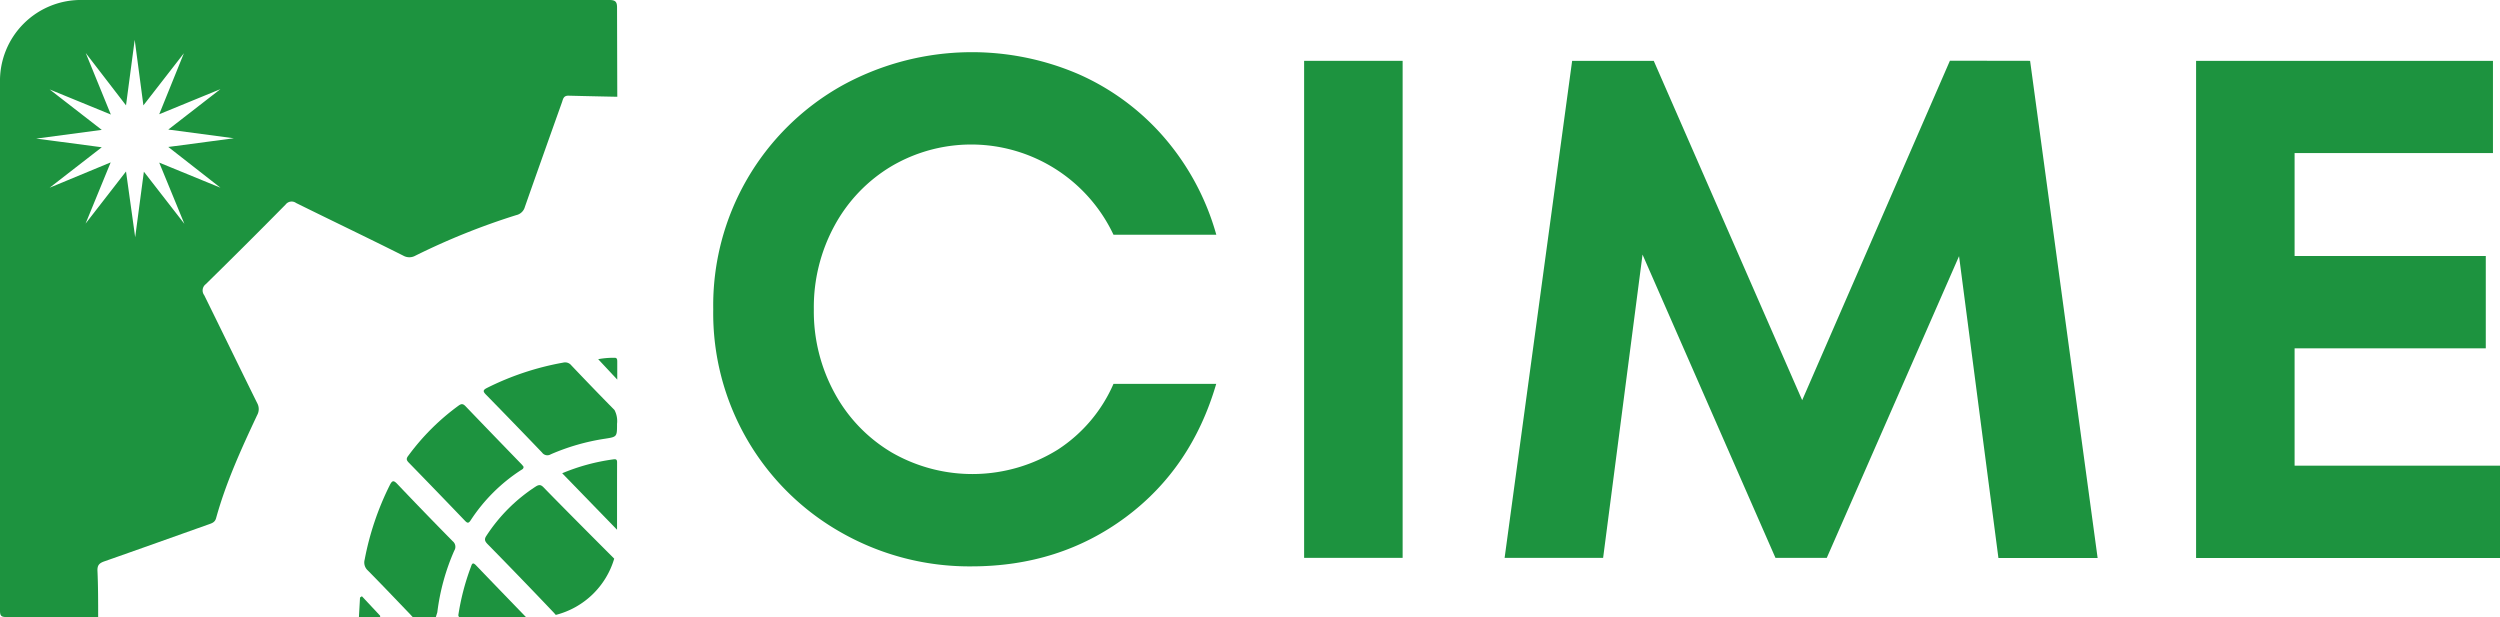
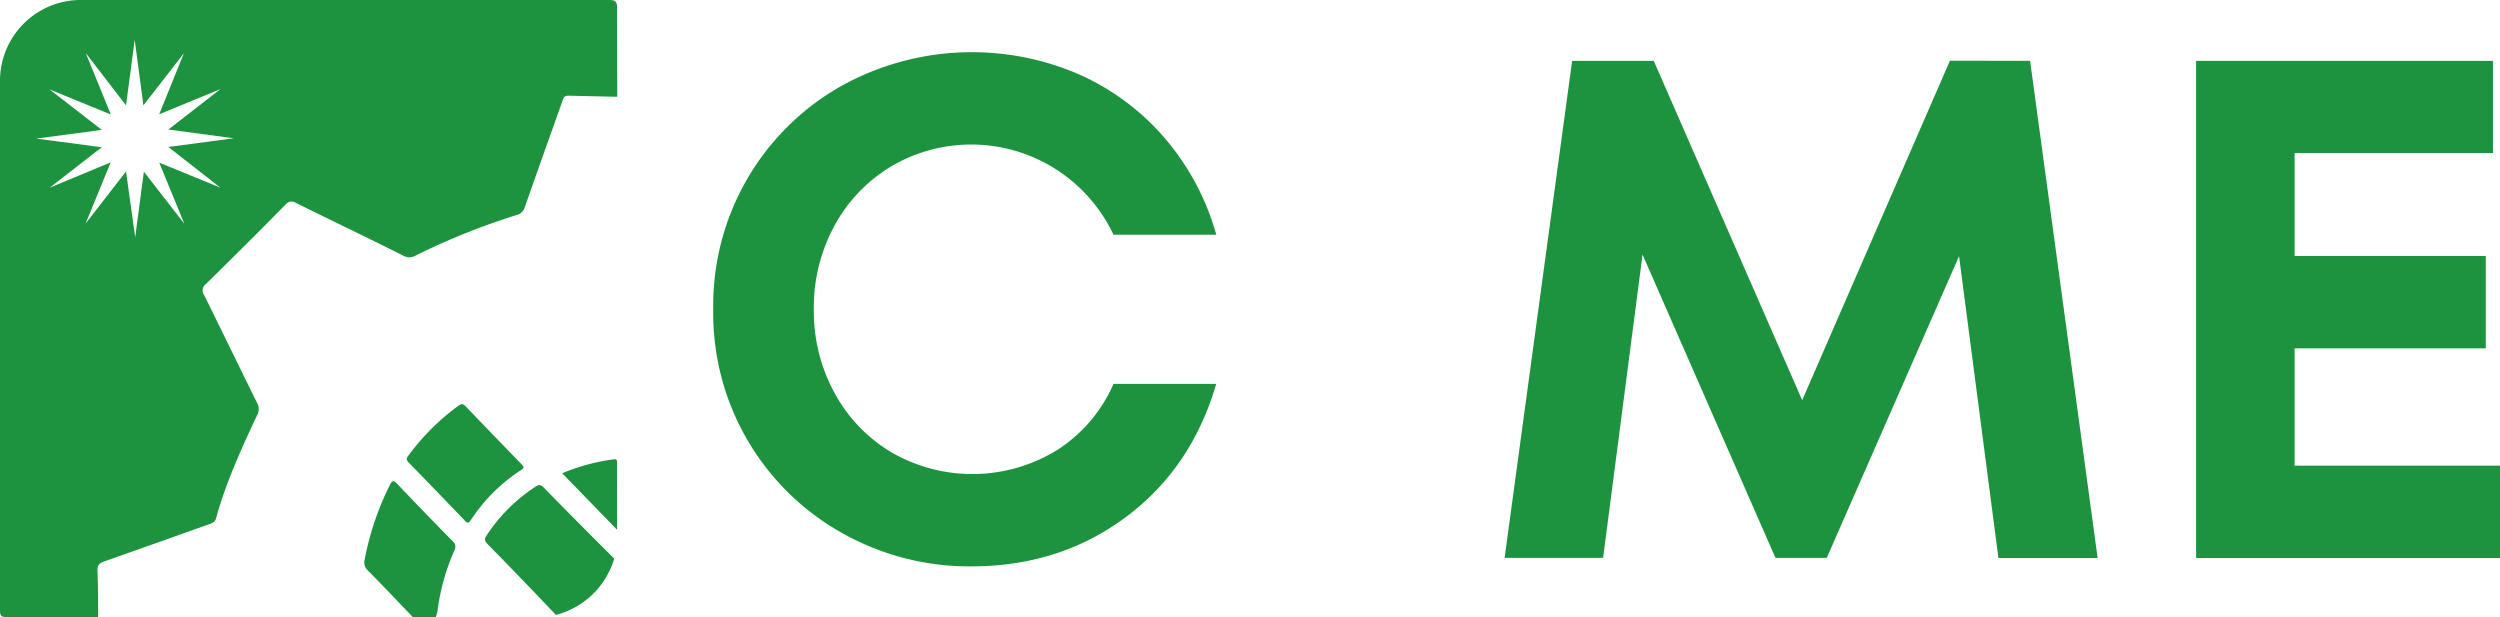
<svg xmlns="http://www.w3.org/2000/svg" viewBox="0 0 575.33 142.03" width="575.33" height="142.03">
  <defs>
    <style>.cls-1{fill:#1d933f;}</style>
  </defs>
  <title>Recurso 37</title>
  <g id="Capa_2" data-name="Capa 2">
    <g id="logo">
      <path class="cls-1" d="M193.93,122.74a57.92,57.92,0,0,1-29.79-51.56,57.95,57.95,0,0,1,29.79-51.57,62,62,0,0,1,54.31-2.53,55.82,55.82,0,0,1,19.67,14.55,58.24,58.24,0,0,1,12,22.39H256.25a36.2,36.2,0,0,0-51.07-15.78,35.69,35.69,0,0,0-13.11,13.65,39.22,39.22,0,0,0-4.78,19.29,39.18,39.18,0,0,0,4.78,19.28,35.55,35.55,0,0,0,13.11,13.65,37.2,37.2,0,0,0,38.29-.66,34.36,34.36,0,0,0,12.78-15.11h23.64q-5.67,19.44-20.88,30.72t-35.46,11.28A59.65,59.65,0,0,1,193.93,122.74Z" />
-       <path class="cls-1" d="M322.79,128.38H300.12V14h22.67Z" />
      <path class="cls-1" d="M467.19,14l15.54,114.41H459.9l-9.06-69.46L420.4,128.38H408.59L378,58.59l-9.07,69.79H346.26L361.8,14h18.78L414.74,92.1l34-78.13Z" />
      <path class="cls-1" d="M528.06,80.16v27h47.27v21.25H505.39V14h68.32V35.22H528.06v23.7h44V80.16Z" />
      <g id="cuadrados_der-inf">
        <path class="cls-1" d="M141.35,128.56a18.88,18.88,0,0,1-13.44,12.95c-.24-.24-.28-.34-.6-.66q-7.47-7.86-15.07-15.6c-.68-.69-.86-1.16-.27-2A38.49,38.49,0,0,1,123.24,112c.93-.61,1.35-.39,2,.31C130.13,117.35,141.35,128.56,141.35,128.56Z" />
-         <path class="cls-1" d="M142,97.53c0,3,0,3-2.75,3.43a50,50,0,0,0-12.5,3.59,1.49,1.49,0,0,1-2-.4q-6.42-6.7-12.9-13.32c-.77-.78-.71-1.08.25-1.57a64.17,64.17,0,0,1,17.51-5.81,1.82,1.82,0,0,1,1.86.62c3.28,3.45,6.59,6.89,9.94,10.28A5.46,5.46,0,0,1,142,97.53Z" />
        <path class="cls-1" d="M94.32,141.29c-3.21-3.34-6.41-6.71-9.66-10a2.46,2.46,0,0,1-.74-2.5,65.6,65.6,0,0,1,5.77-17.12c.56-1.11.87-1.21,1.76-.27q6.31,6.64,12.75,13.17a1.64,1.64,0,0,1,.34,2.15,50.43,50.43,0,0,0-3.9,14.2c-.12.37-.23.74-.35,1.11H95Z" />
        <path class="cls-1" d="M120.49,107.42c0,.5-.35.61-.63.79a39.47,39.47,0,0,0-11.54,11.52c-.44.66-.7.75-1.29.14q-6.47-6.75-13-13.45c-.6-.61-.51-1,0-1.63a53.09,53.09,0,0,1,11.47-11.42c.63-.45,1-.53,1.61.09,4.32,4.51,8.67,9,13,13.47A6,6,0,0,1,120.49,107.42Z" />
        <path class="cls-1" d="M142,121.91l-12.62-13a46.63,46.63,0,0,1,11.8-3.2c.6-.09.84.06.83.69C142,111.38,142,116.39,142,121.91Z" />
-         <path class="cls-1" d="M105.47,141.62a54.74,54.74,0,0,1,2.86-11.05c.24-.62.34-1.38,1.21-.48,3.73,3.89,7.48,7.76,11.51,11.93H105.63Z" />
-         <path class="cls-1" d="M82.71,142H82.6c.07-1.37.18-3.12.25-4.49l.44-.29,4.19,4.48a1.5,1.5,0,0,1,0,.3Z" />
-         <path class="cls-1" d="M137.66,82.66a18.74,18.74,0,0,1,3.67-.32c.7-.06.72.4.72.9,0,1.22,0,3.94,0,4.12Z" />
      </g>
      <path class="cls-1" d="M142,1.67c0-1.36-.5-1.67-1.79-1.67Q79.66,0,19.08,0A18.61,18.61,0,0,0,0,19Q0,71.93,0,124.83c0,5.24,0,10.48,0,15.72C0,141.7.29,142,1.46,142H22.59c0-3.41,0-7.2-.16-10.61-.06-1.32.42-1.8,1.6-2.21,8-2.8,16.06-5.69,24.09-8.54.74-.26,1.36-.49,1.61-1.4,2.28-8.25,5.83-16,9.45-23.71a2.84,2.84,0,0,0,0-2.78C55.1,84.51,51.08,76.21,47,67.94a1.81,1.81,0,0,1,.35-2.54q9.27-9.09,18.38-18.33a1.74,1.74,0,0,1,2.4-.36c8.22,4.07,16.47,8,24.69,12.13a2.82,2.82,0,0,0,2.77,0,158.78,158.78,0,0,1,23.2-9.33,2.64,2.64,0,0,0,2-1.89c2.81-8,5.68-16.07,8.54-24.09.26-.74.34-1.56,1.56-1.51,3.75.1,11,.25,11.17.25C142.05,21.28,142,1.71,142,1.67ZM50.73,43.2,36.64,37.42l5.79,14.09-9.32-12-2,15.09L29,39.46l-9.31,12,5.78-14.09L11.42,43.2l12-9.31-15.09-2,15.09-2-12-9.31,14.09,5.78L19.73,12.2,29,24.25l2-15.09,2,15.09,9.32-12L36.64,26.29l14.09-5.78-12,9.31,15.09,2-15.09,2Z" />
    </g>
  </g>
</svg>